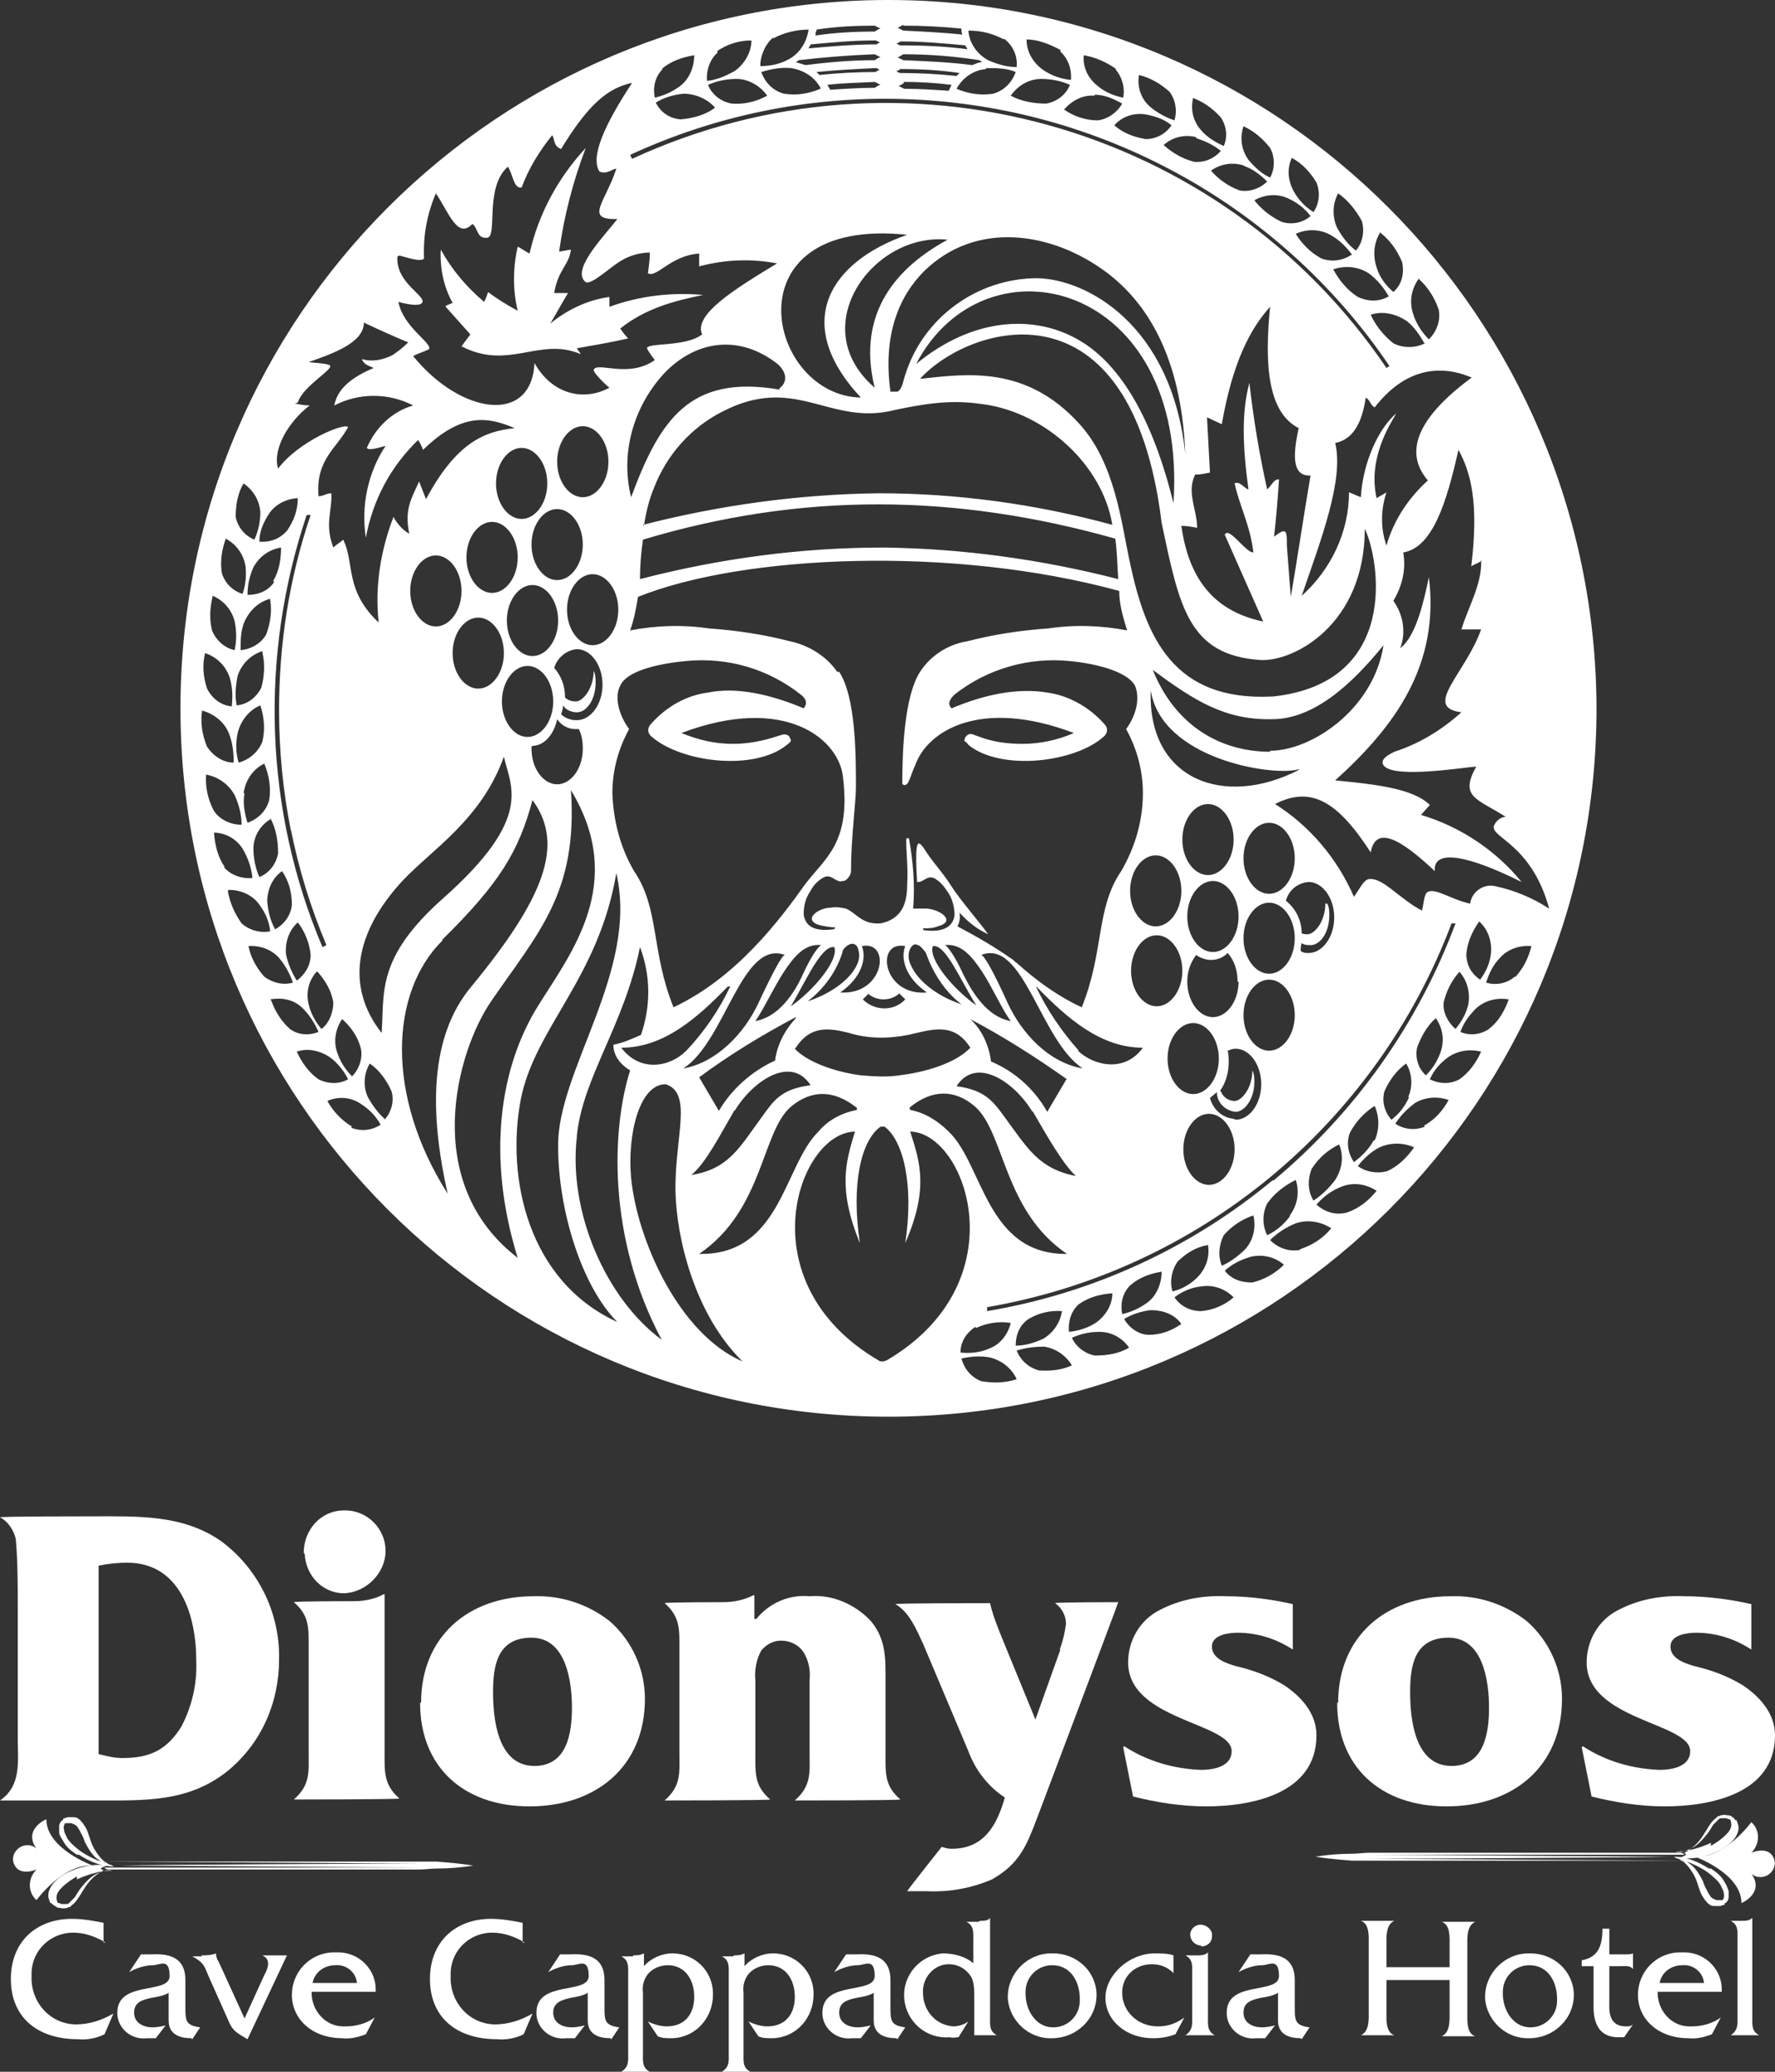
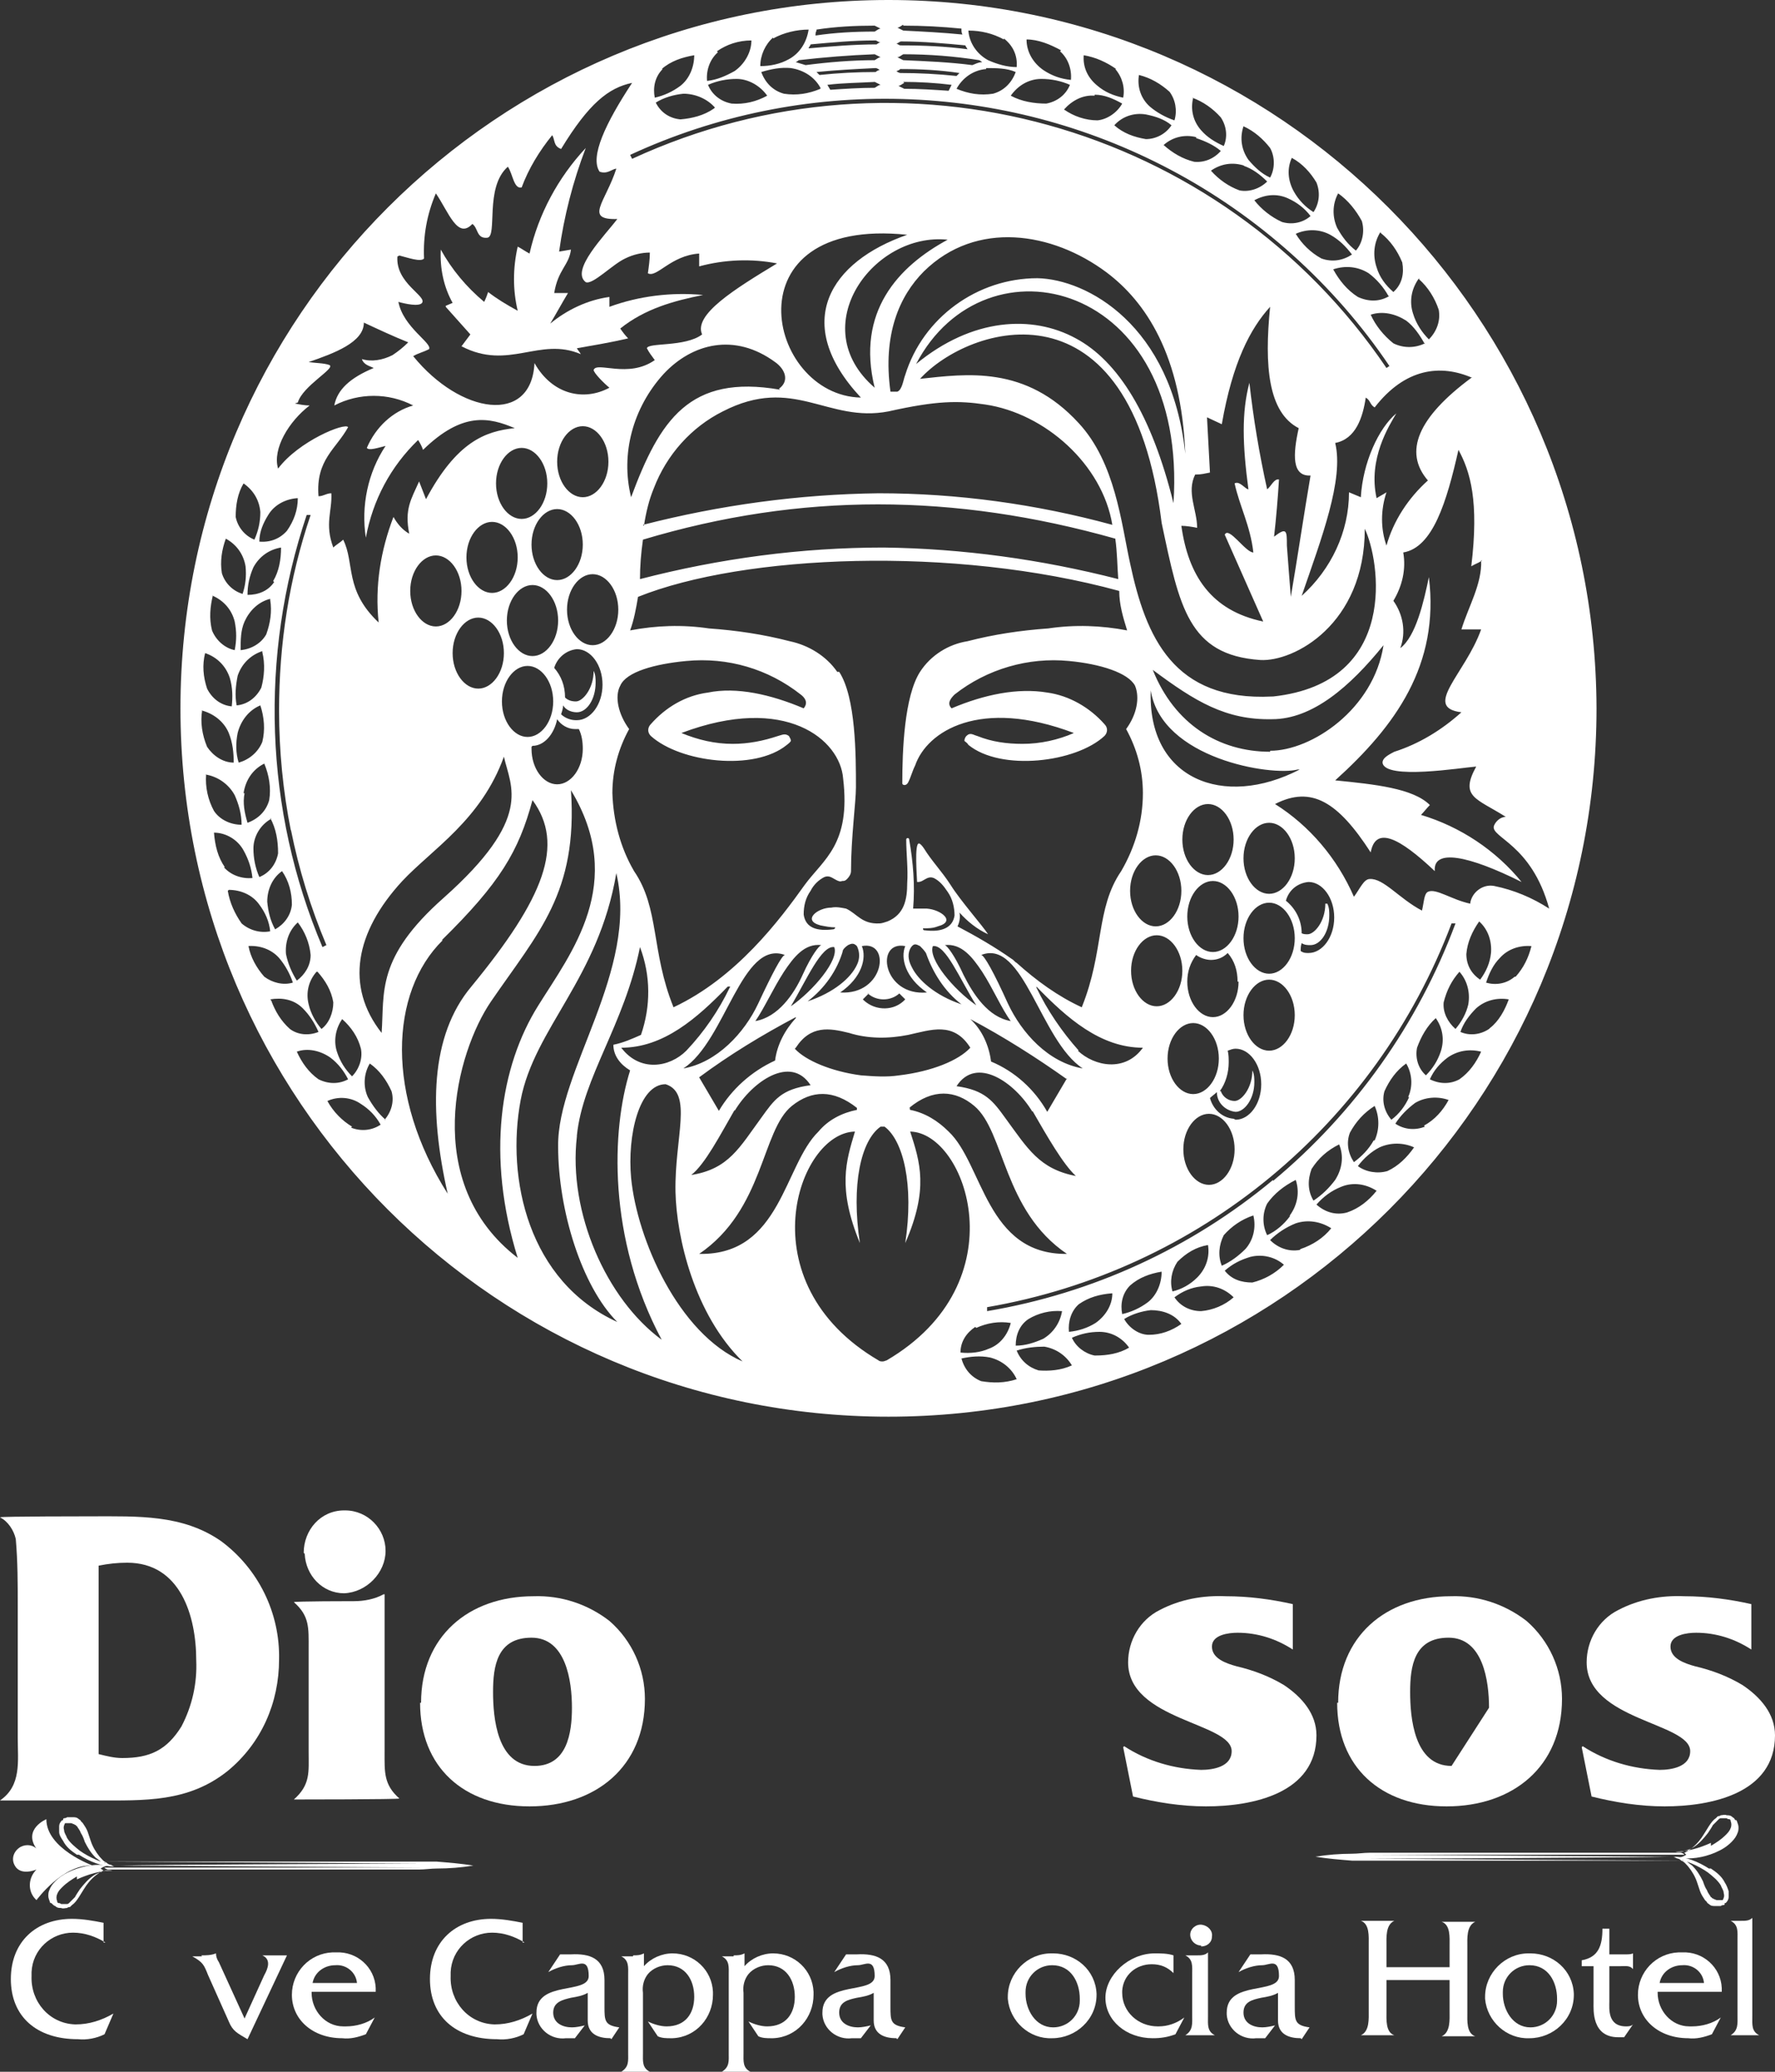
<svg xmlns="http://www.w3.org/2000/svg" id="Layer_2" data-name="Layer 2" viewBox="0 0 180 210">
  <rect x="0" y="0" width="180" height="210" fill="#333333" stroke="none" />
  <defs>
    <style>
      .cls-1 {
        fill-rule: evenodd;
      }

      .cls-1, .cls-2 {
        fill: #fff;
      }
    </style>
  </defs>
  <g id="Logo">
    <g id="Group_1" data-name="Group 1">
      <path id="Path_1" data-name="Path 1" class="cls-1" d="M45.2,31.1c.8.9,1.7,1.9,2.5,2.8-.3.4-.6.8-.9,1.2,4.8,2.5,7.9-1,12.1.8-.1-.2-.3-.4-.4-.6,1.7-.3,3.5-.6,5.2-1-.3-.3-.6-.7-.8-1,2.5-2,5.4-2.8,8.4-3.4-3.2-.3-6.5.1-9.5,1.2v-1c-2.2.3-4.3,1.3-6,2.7.6-1,1.2-2.1,1.8-3.1h-1.4c.4-2.4,1.5-2.8,1.7-4.4l-1.2.2c.5-3.6,1.4-7.1,2.7-10.5-2.8,3-4.8,6.7-5.7,10.7-.4-.2-.8-.5-1.2-.7-.5,2.2-.5,4.4,0,6.5-1.1-.6-2.1-1.2-3-1.9-.1.3-.2.6-.4,1-1.8-1.5-3.3-3.3-4.4-5.3-.1,1.9.3,3.8,1.2,5.4-.2.1-.5.2-.7.3h0v.1Z" />
      <path id="Path_2" data-name="Path 2" class="cls-1" d="M90.1,0C50.5,0,18.3,32.1,18.3,71.8s32.1,71.8,71.8,71.8,71.8-32.1,71.8-71.8h0C161.8,32.2,129.7,0,90.1,0ZM150.2,56.8c.1,2.4-1.3,4.7-2,7h2c-1.6,4.5-6,7.9-2,8.4-2,1.8-4.3,3.2-6.8,4-.8.4-1.2.7-1.2,1.1.2,1.8,8.1.5,9.5.4-1.7,3.1,0,3.2,3,5.1-.5,0-1,.4-1.2.9-.4,1.2,3.8,1.8,5.6,8.4-1.7-1.1-3.6-1.9-5.6-2.3-1.1-.2-2.2.6-2.4,1.7v.1c-1.9-.4-3.5-1.6-4.3-1.2-.4.2-.4,1.1-.6,1.9-2.3-1.2-3.9-3.3-5.3-3.2-.6,0-1,1-1.6,1.8-1.7-3.9-4.5-7.2-8-9.4,3.7-1.9,6.4-.2,9.7,4.9.5-2.7,2.9-1.5,6.5,1.9-.2-2.3,3.4-1.6,8.8,1.1-2.6-3.2-6.2-5.6-10.2-6.8.3-.3.6-.7.9-1-1.7-1.7-5.6-2.1-9.6-2.5,6.1-5.5,10.6-11.7,9.5-20.6-.5,2.4-1.3,6-2.9,7.2.6-1.6.3-3.4-.7-4.8.9-1.5,1.3-3.2,1-4.9,3-.5,4.4-5.1,5.6-10.4,1.2,2.2,2.1,5.2,1.3,11.8.5-.3.7-.3,1.1-.6h-.1ZM129.1,119.6c-8.3,6.9-18.3,11.5-29,13.3v-.4c21.5-3.7,39.4-18.5,47.1-38.9h.4c-3.8,10.2-10.2,19.2-18.5,26.1v-.1ZM146.1,106.6c-.3.9-.8,1.7-1.5,2.4-.8-.7-1.1-1.8-.9-2.8.4-1.1,1-2.2,1.9-3,.7,1,.9,2.2.5,3.4h0ZM142.9,111.2c-.4.9-1,1.7-1.8,2.3-.7-.8-1-1.9-.7-2.9.5-1.1,1.2-2.1,2.2-2.8.6,1,.7,2.3.2,3.4h.1ZM139.3,115.6c-.5.9-1.2,1.6-2,2.2-.6-.9-.8-2-.4-3,.6-1.1,1.4-2,2.5-2.7.5,1.1.5,2.4,0,3.5h-.1ZM135.4,119.6c-.6.8-1.3,1.5-2.2,2.1-.6-1-.6-2.1-.2-3.2.7-1.1,1.6-1.9,2.8-2.5.5,1.2.3,2.5-.4,3.6h0ZM130.8,123.3c-.6.8-1.4,1.5-2.3,1.9-.5-1-.5-2.2,0-3.2.7-1,1.7-1.8,2.9-2.4.4,1.2.2,2.5-.6,3.6h0v.1ZM126.3,126.6c-.7.7-1.5,1.3-2.4,1.7-.4-1-.3-2.1.2-3.1.8-.9,1.8-1.6,3-2,.3,1.2,0,2.5-.8,3.4h0ZM121.4,129.5c-.7.7-1.6,1.2-2.5,1.4-.3-1-.1-2.1.5-3,.9-.9,1.9-1.5,3.1-1.7.2,1.2-.2,2.4-1.1,3.3h0ZM117.8,128.9c0,1.2-.5,2.4-1.4,3.1-.8.6-1.7,1-2.6,1.2-.2-1,0-2.1.8-2.9.9-.8,2-1.2,3.2-1.4h0ZM112.8,131.1c0,1.2-.7,2.3-1.7,3-.8.5-1.7.8-2.7.9-.1-1,.2-2.1,1-2.8,1-.7,2.1-1,3.3-1.1h.1ZM107.7,132.9c-.2,1.2-.9,2.2-1.9,2.8-.9.4-1.8.7-2.8.7,0-1.1.4-2.1,1.3-2.7,1-.6,2.2-.9,3.4-.8h0ZM40.8,89.3c3-3.2,8-6.2,10.3-12.6.7,3.1,3,6.2-6.1,14.3-6.9,6.1-6,9.6-6.3,13.7-3.7-4.7-2.7-10.2,2.1-15.4h0ZM35.7,109.1c-.7-.7-1.2-1.5-1.5-2.4-.4-1.1-.2-2.4.5-3.4.9.8,1.6,1.8,1.9,3,.2,1-.2,2.1-.9,2.8ZM56.5,51.6c1.4,0,2.6,1.6,2.6,3.6s-1.2,3.6-2.6,3.6-2.6-1.6-2.6-3.6,1.2-3.6,2.6-3.6h0ZM56.5,46.8c0-2,1.2-3.6,2.6-3.6s2.6,1.6,2.6,3.6-1.2,3.6-2.6,3.6-2.6-1.6-2.6-3.6h0ZM56.6,62.9c0,2-1.2,3.6-2.6,3.6s-2.6-1.6-2.6-3.6,1.2-3.6,2.6-3.6,2.6,1.6,2.6,3.6h0ZM52.9,52.6c-1.4,0-2.6-1.6-2.6-3.6s1.2-3.6,2.6-3.6,2.6,1.6,2.6,3.6-1.2,3.6-2.6,3.6ZM52.5,56.5c0,2-1.2,3.6-2.6,3.6s-2.6-1.6-2.6-3.6,1.2-3.6,2.6-3.6,2.6,1.6,2.6,3.6ZM48.5,62.6c1.4,0,2.6,1.6,2.6,3.6s-1.2,3.6-2.6,3.6-2.6-1.6-2.6-3.6,1.2-3.6,2.6-3.6ZM44.2,63.5c-1.4,0-2.6-1.6-2.6-3.6s1.2-3.6,2.6-3.6,2.6,1.6,2.6,3.6-1.2,3.6-2.6,3.6ZM50.9,71.1c0-2,1.2-3.6,2.6-3.6s2.6,1.6,2.6,3.6-1.2,3.6-2.6,3.6-2.6-1.6-2.6-3.6h0ZM54,75.6h0c1.2,0,2.2-1.2,2.5-2.7.4.6,1.1,1,1.8,1h.4c.3.6.4,1.3.4,2,0,2-1.2,3.6-2.6,3.6s-2.6-1.6-2.6-3.6v-.2h0l.1-.1ZM58.4,73c-.5,0-1.1-.2-1.5-.6.1-.3.2-.6.2-.9.3.5.9.7,1.4.7,1,0,1.9-1.3,1.9-3,0-.4,0-.8-.2-1.2h0c0,1.8-1.1,3.1-1.8,3.1-.4,0-.8-.1-1.1-.4h0c0-1.2-.4-2.2-1.1-3,.3-1,1.2-1.8,2.3-1.9,1.4,0,2.6,1.6,2.6,3.6s-1.2,3.6-2.6,3.6h-.1ZM60.1,65.4c-1.4,0-2.6-1.6-2.6-3.6s1.2-3.6,2.6-3.6,2.6,1.6,2.6,3.6-1.2,3.6-2.6,3.6ZM62.9,69.5c.6-1.4,3.5-2.2,6.7-2.5,4.2-.4,8.3.8,11.6,3.4.4.3.8.8.3,1.4-3.3-1.4-6.8-2.2-9.7-1.6-2.3.3-4.3,1.5-5.8,3.2-.3.3-.4.8,0,1.2h0c3,2.7,10.5,3.6,13.8.9.1-.1.3-.2.4-.4,0-.2-.1-.3-.2-.5-.4-.3-.7-.1-1.1,0-1.5.5-3,.8-4.6.8-1.8,0-3.5-.4-5.2-1.1,10.6-4,16.1.7,16.4,4.6.8,6.7-2,8.2-3.9,10.8-2.5,3.5-6.9,9.4-13.3,12.4-2.3-5.7-1.4-10-4-13.8-1.4-2.4-2.1-5.1-2.2-7.9,0-2.3.6-4.5,1.7-6.5-1.1-1.5-1.5-3.3-.9-4.4h0ZM121.3,48.1c.5,0,.9-.1,1.4-.2-.1-1.9-.2-3.8-.3-5.6l1.5.7c1.1-6.3,2.9-9.7,4.9-11.9-.6,6-.2,10.7,2.9,12.3-.6,2.7-.7,4.9,1.2,4.8-.7,4.1-1.3,8.2-2,12.3-.1-1.4-.3-3.7-.4-5.2,0-1.5,0-1.9-1.3-.9.2-1.7.4-4.1.5-5.8-.5-.1-.8.7-1.2,1-.8-3.6-1.4-7.2-1.8-10.8-.8,3-.7,6.3-.1,10.8-.3,0-.9-.9-1.4-.6.5,2.3,1.6,4.3,1.9,7-.8,0-2.5-2.7-2.9-1.8,1.2,2.7,2.7,6.1,3.9,8.8-5.3-1.1-7.6-4.7-8.3-9.7.5,0,1.1.1,1.6.2,0-1.8-1.1-3.6-.2-5.4h.1ZM134.4,91.6h0c0,1.8-1.1,3.1-1.8,3.1-.2,0-.4,0-.6-.1,0-1.3-.6-2.5-1.6-3.3.3-1.1,1.2-1.8,2.3-1.9,1.4,0,2.6,1.6,2.6,3.6s-1.2,3.6-2.6,3.6c-.3,0-.5,0-.8-.2,0-.3,0-.5.1-.8.3.2.6.2.9.2,1,0,1.9-1.3,1.9-3,0-.4,0-.8-.2-1.2h-.2ZM84.9,68.1c-1.1-1.6-2.9-2.7-4.8-3.1-2.7-.7-5.4-1.1-8.2-1.3-2.7-.4-5.4-.3-8,.2.4-1.1.6-2.2.8-3.4,10.7-4.3,32-5.2,48.8-.6,0,1.4.4,2.7.8,4-2.6-.5-5.3-.6-8-.2-2.8.2-5.5.6-8.2,1.3-1.9.3-3.7,1.4-4.8,3.1-1.6,2.5-1.8,8-1.8,11.3,0,.2.4.3.6-.1.3-.6.4-1.1.7-1.7,1.2-3.5,6.6-6.9,16.1-3.3-1.6.7-3.4,1.1-5.2,1.1-1.6,0-3.1-.2-4.6-.8-.4-.1-.7-.4-1.1,0-.1.1-.2.3-.2.5.1.1.3.2.4.4,3.3,2.7,10.9,1.8,13.8-.9.3-.3.4-.8,0-1.2h0c-1.5-1.7-3.6-2.9-5.8-3.2-3-.5-6.4.2-9.7,1.6-.5-.5-.1-1,.3-1.4,3.3-2.6,7.5-3.8,11.6-3.4,3.2.3,6,1.2,6.7,2.5.5,1.2.2,2.9-.9,4.4,1.1,2,1.7,4.2,1.7,6.5,0,2.8-.8,5.5-2.2,7.9-2.6,3.8-1.7,8.1-4,13.8-2.4-1.1-4.6-2.7-6.6-4.5-.2-.1-.3-.3-.5-.4-1.7-1.2-3.6-2.3-5.5-3.3.2-.4.3-.9.2-1.4.8.9,1.8,1.7,2.9,2.2h0c-.5-.8-2.8-3.4-3.8-5-.9-1.4-1.9-2.4-2.7-3.7-.2-.3-.4-.5-.5-.5h0c-.5-.1-.2,3.5-.2,3.9.2,0,.3,0,.5-.1.4-.2.7-.5,1.2-.3.6.3,1,.8,1.4,1.4.5.7.7,1.6.7,2.4-.2,1.3-1.4,1.7-3,1.5-.1,0-.2,0-.2-.2h0c.5,0,1,0,1.5-.2,1.9-.5.3-1.7-1.1-1.8h-1.4c.2-2.4,0-4.7-.4-7,0-.2-.3-.2-.3,0,0,1.4.2,3,.1,4.4,0,1.7-.3,3.2-2,3.9-.3.1-.6.2-.8.2h0c-1.8.1-2.3-1-3.4-1.5-.5-.1-1-.2-1.5-.1-1.4,0-3,1.3-1.1,1.8.5.1,1,.2,1.5.2,0,.1-.1.2-.2.2-1.6.2-2.8-.1-3-1.5,0-.9.2-1.7.7-2.4.3-.6.8-1.1,1.4-1.4.5-.2.8.1,1.2.3.2.1.4.2.6.1.2,0,.3,0,.5-.2s.4-.5.4-.8c0-3.4.5-7,.5-8.5,0-3.2,0-9.1-1.7-11.7h-.2ZM113.1,54.6c.2,1.4.2,2.8.3,4.1-7.8-2-15.8-3.1-23.8-3.2-8.3,0-16.6,1.1-24.7,3.2,0-1.3.1-2.6.3-4,16-4.8,31.6-4.7,47.9-.1h0ZM65.3,53.3c.2-1.3.5-2.6,1-3.8,1.3-3.4,3.8-6.2,7-7.8,7.2-3.7,10.6,1.2,16.8,0,4.9-1.1,7.1-1.1,9.8-.7,6.1.9,11.9,6.1,12.9,12.2-7.7-2.1-15.7-3.2-23.7-3.2-8.1.1-16.1,1.2-23.9,3.2h0l.1.1ZM117.2,86.7c1.4,0,2.6,1.6,2.6,3.6s-1.2,3.6-2.6,3.6-2.6-1.6-2.6-3.6,1.2-3.6,2.6-3.6ZM99.6,98.5c1.1,1.7,2,3.8,2.9,5-2.3-.4-3.8-2.7-4.8-4.7-.9-2-1.7-3-1.9-3,1.7-.2,2.8,1.2,3.8,2.7ZM83.3,95.8c-.2,0-1,1-1.9,3s-2.5,4.3-4.8,4.7c.9-1.3,1.8-3.3,2.9-5,1-1.5,2.1-2.9,3.8-2.7h0ZM80.7,103.2c-1.1,1.2-1.9,2.7-2.1,4.3-2.4,1.1-4.4,2.9-5.7,5.1-.6-1-1.4-2.4-2-3.4,3.1-2.3,6.4-4.3,9.8-6.1h0v.1ZM80.2,102c1.6-2.7,3.1-6.2,4.4-6,.5,1.3-2.1,4.4-4.4,6h0ZM85.4,96.5c.1-.3.3-.5.6-.7.4-.2.6-.2.9.1.3.6.3,1.3,0,1.9-.6,1.3-2.3,2.8-5,3.7,1.7-1.3,3-3.1,3.6-5.2h0l-.1.2ZM87.4,95.9c3-.6,2.3,5-2.2,4.7,2.2-1.5,2.7-3.5,2.2-4.7h0ZM88,100.7c.9.8,2.3.8,3.2,0l.6.6c-1.1,1.2-3,1.2-4.2.1l-.1-.1.6-.6h-.1ZM91.8,95.9c-.5,1.2,0,3.2,2.2,4.7-4.5.4-5.3-5.3-2.2-4.7h0ZM92.4,97.9c-.3-.6-.4-1.3,0-1.9.3-.4.5-.3.9-.1.2.2.4.4.6.7.7,2,1.9,3.9,3.6,5.2-2.7-.9-4.4-2.5-5-3.7h0l-.1-.2ZM94.6,95.9c1.3-.2,2.7,3.3,4.4,6-2.3-1.6-4.9-4.7-4.4-6h0ZM108.2,109.3c-.6,1-1.4,2.4-2,3.4-1.3-2.3-3.3-4.1-5.7-5.1-.2-1.6-.9-3.2-2.1-4.3,3.4,1.8,6.7,3.9,9.8,6.1h0v-.1ZM104.7,112.6c1.5,2.6,3.1,5.4,4.4,6.6-3.7-.7-4.9-2.8-7.1-5.8-1.3-1.8-2.1-2.9-5-3.3,2-3.1,5.9-.4,7.7,2.6h0v-.1ZM102.2,101.7c-1.4-3.1-2.4-4.9-2.7-4.9,4.3-1.7,6,8.7,10.3,11.5-3.5-.6-6.2-3.6-7.6-6.6h0ZM109.4,106.5c-1.7-1.9-3.2-4.1-4.3-6.4v-.1c3.1,3.2,6.5,6.2,10.8,6.2-1.8,2.5-4.9,1.9-6.6.3h.1ZM114.7,98.4c0-2,1.2-3.6,2.6-3.6s2.6,1.6,2.6,3.6-1.2,3.6-2.6,3.6-2.6-1.6-2.6-3.6ZM123,96.5c-1.4,0-2.6-1.6-2.6-3.6s1.2-3.6,2.6-3.6,2.6,1.6,2.6,3.6-1.2,3.6-2.6,3.6h0ZM125.6,99.5c0,2-1.2,3.6-2.6,3.6s-2.6-1.6-2.6-3.6c0-1,.3-1.9.9-2.7.4.3,1,.5,1.5.5.6,0,1.2-.2,1.7-.7.7.8,1,1.8,1,2.9h.1ZM122.5,88.7c-1.4,0-2.6-1.6-2.6-3.6s1.2-3.6,2.6-3.6,2.6,1.6,2.6,3.6-1.2,3.6-2.6,3.6h0ZM121,103.7c1.4,0,2.6,1.6,2.6,3.6s-1.2,3.6-2.6,3.6-2.6-1.6-2.6-3.6,1.2-3.6,2.6-3.6ZM122.6,112.9c1.4,0,2.6,1.6,2.6,3.6s-1.2,3.6-2.6,3.6-2.6-1.6-2.6-3.6,1.2-3.6,2.6-3.6h0ZM125.1,113.4c-1.2-.1-2.1-1-2.4-2.1.2-.2.5-.4.7-.6,0,1.1.9,1.9,1.9,2,.9,0,1.9-1.3,1.9-3,0-.4,0-.8-.2-1.2h0c0,1.8-1.1,3.1-1.8,3.1-.6,0-1.2-.4-1.4-1h-.1c.6-.8.9-1.9.9-2.9,0-.4,0-.8-.1-1.2.3-.1.5-.2.8-.2,1.4,0,2.6,1.6,2.6,3.6s-1.2,3.6-2.6,3.6h0l-.2-.1ZM126.1,102.9c0-2,1.2-3.6,2.6-3.6s2.6,1.6,2.6,3.6-1.2,3.6-2.6,3.6-2.6-1.6-2.6-3.6h0ZM126.1,95.1c0-2,1.2-3.6,2.6-3.6s2.6,1.6,2.6,3.6-1.2,3.6-2.6,3.6-2.6-1.6-2.6-3.6h0ZM128.7,90.6c-1.4,0-2.6-1.6-2.6-3.6s1.2-3.6,2.6-3.6,2.6,1.6,2.6,3.6-1.2,3.6-2.6,3.6h0ZM116.7,70c1.1,6.9,12.2,8.7,14.9,8h.2c-7.7,4-15.5,1-15.1-8.1h0v.1ZM128.8,76.2c-5.2,0-9.7-2.8-11.9-8.3,4.3,3.2,7.4,5.1,12.1,5,4.1,0,7.9-3.3,11.3-7.5-1,6.5-7.3,10.7-11.5,10.7h0v.1ZM129,70.6c-10,.5-12.8-6-14.4-13.5-.9-4.1-1.5-10.2-5.2-14.2-5.4-5.9-11.4-5-16.1-4.5,4.9-5.4,21.4-10.7,24.5,14.6,1.8,8.5,2.7,13.4,10,13.9,3.4.2,10.6-3.6,10.6-13.3,1.5,3.1,3.6,15.6-9.3,17h-.1ZM92.9,36.9c7-13.4,27.6-8.4,26.1,14.1-2.2-8.9-5.6-14.4-9.9-16.7-4.4-2.4-10.5-2.1-16.2,2.6ZM105.2,28.2c-6.1,0-11.6,4-13.4,9.8-.2.5-.3,1.5-.8,1.7h-.7c-.8-5.8.9-9.7,3.4-12.2,5.3-5.2,13-4,18.5.1,4,3,7.6,8.4,8,18.4-1.4-13.1-10-17.7-15-17.8h0ZM88.7,39.3c-7.2-6.2-.1-15.8,7.4-15-5,2.7-9.3,7.3-7.4,15ZM87.3,40.3c-9.6-.2-13.5-18.4,4.7-16.5-7.8,2.7-11.8,8.9-4.7,16.5h0ZM79.1,39.5c-9.2-1.6-12.2,3.1-15.1,10.9-1.1-4.4.2-9.1,3.3-12.5,2.9-3.1,7.2-4.2,11.3-1.2,1,.7,1.5,1.9.4,2.7h0l.1.1ZM74,100q.1,0,0,.1c-1.1,2.3-2.6,4.5-4.4,6.4-1.7,1.7-4.7,2.2-6.6-.3,4.3,0,7.7-3,10.8-6.2h.2ZM79.6,96.8c-.3,0-1.3,1.9-2.7,4.9-1.4,3-4.2,6-7.6,6.6,4.3-2.8,5.9-13.1,10.3-11.5h0ZM74.5,112.6c1.8-3,5.7-5.7,7.7-2.6-3,.4-3.7,1.5-5,3.3-2.2,3-3.3,5.2-7.1,5.8,1.4-1.1,2.9-4,4.4-6.6h0v.1ZM80.7,106.2c1.5-2.3,3.4-2,5.4-1.5,1.9.6,4,.6,6,.2,2.3-.5,4.6-1.4,6.3,1.3-1.2,1.3-3.9,2.4-7.2,2.8-1.3.2-2.6.1-3.9,0-3-.4-5.6-1.5-6.7-2.7h0l.1-.1ZM92.2,112.3c2.4-2,4.7-1.8,6.6-.2,3.1,2.6,2.9,10.6,9.4,15-8.2.1-8.5-9.1-12-12.4-1.1-1.1-2.4-1.9-3.9-2.2,0,0-.1-.1,0-.2h-.1ZM146.4,101.6c.3-1.2.8-2.2,1.6-3.1.8.9,1.1,2.1.9,3.3-.2.9-.7,1.8-1.3,2.5-.8-.7-1.3-1.7-1.2-2.7h0ZM148.7,96.7c.1-1.2.6-2.3,1.3-3.3.9.8,1.3,2,1.2,3.2-.1,1-.5,1.9-1.1,2.7-.9-.6-1.4-1.5-1.4-2.6h0ZM149.2,38.3c-5.4,4-6.9,7.5-4.4,10.4-2,1.8-3.5,4.1-4.2,6.6-.6-1.7-.6-3.6,0-5.4-.3.2-.7.4-1,.6-.9-4,1.3-7.4,2-8.6-1.8,1.5-3.4,5-3.6,8.5l-1.2-.5c0,4-1.8,7.8-4.8,10.5,2-5.8,4.3-11.8,3.4-15.5,2.1-.4,2.8-2.6,3.1-4.6.5.3.4.7.9,1,3.1-4,6.7-4.4,9.9-3h-.1ZM143.9,28.3c.9.8,1.6,1.9,2,3.1.2,1.1-.2,2.2-1,3-.7-.7-1.3-1.6-1.6-2.6-.4-1.2-.2-2.5.6-3.6h0v.1ZM144.5,34.8c-1,.5-2.2.5-3.2,0-1-.8-1.8-1.8-2.3-2.9,1.2-.4,2.5-.1,3.6.6.8.6,1.4,1.5,1.9,2.4h0v-.1ZM140,23.6c1,.8,1.7,1.8,2.2,3,.2,1.1,0,2.2-.9,3-.8-.7-1.4-1.5-1.7-2.5-.4-1.2-.3-2.5.4-3.6h0v.1ZM140.9,30c-1,.6-2.1.6-3.2.1-1.1-.7-1.9-1.7-2.5-2.8,1.2-.4,2.5-.3,3.6.4.8.6,1.5,1.4,2,2.3h.1ZM135.7,19.6c1,.7,1.8,1.7,2.4,2.8.3,1,.1,2.2-.6,3-.8-.6-1.4-1.4-1.9-2.3-.5-1.1-.5-2.4.1-3.5h0ZM137.1,25.8c-.9.6-2,.8-3.1.4-1.1-.6-2-1.5-2.6-2.5,1.1-.5,2.4-.5,3.5.1.9.5,1.6,1.2,2.2,2h0ZM131,16c1.1.6,1.9,1.5,2.5,2.5.4,1,.3,2.1-.3,3-.8-.5-1.5-1.2-2-2.1-.6-1.1-.7-2.3-.2-3.4h0ZM132.9,21.9c-.8.7-1.9.9-2.9.6-1.1-.5-2.1-1.3-2.8-2.2,1.1-.6,2.3-.7,3.4-.2.9.4,1.7,1,2.3,1.8h0ZM126.1,12.8c1.1.5,2,1.3,2.7,2.2.5.9.5,2.1,0,3-.9-.4-1.6-1.1-2.2-1.8-.7-1-.9-2.2-.5-3.4h0ZM126.1,16.8c.9.3,1.7.9,2.4,1.6-.7.7-1.8,1.1-2.8.9-1.1-.4-2.1-1.1-2.9-2,1-.7,2.2-.9,3.4-.5h-.1ZM120.9,9.9c1.1.4,2.1,1.1,2.9,2,.6.9.7,2,.3,2.9-.9-.4-1.7-.9-2.3-1.6-.8-.9-1.1-2.1-.8-3.3h-.1ZM121.3,14c.9.3,1.8.7,2.5,1.3-.7.8-1.7,1.2-2.7,1.1-1.2-.3-2.2-.9-3.1-1.7.9-.8,2.1-1.1,3.3-.8h0v.1ZM100,6.9c1,0,2.1,0,3,.4-.4,1.1-1.2,1.9-2.3,2.2-1.3.2-2.5,0-3.7-.5.6-1.1,1.7-1.9,3-2v-.1ZM97,7.7c-1.9-.2-3.8-.3-5.7-.3-.1,0-.3-.1-.4-.2h0c.1,0,.3-.1.4-.2,2,0,4,.1,6,.4-.1.1-.2.2-.4.4h0l.1-.1ZM105.6,8c1,0,2,.2,2.9.6-.4,1-1.3,1.7-2.4,1.9-1.2,0-2.5-.2-3.6-.8.7-1,1.8-1.7,3.1-1.7h0ZM111,9.6c1,0,1.9.4,2.8.9-.5.9-1.5,1.6-2.5,1.7-1.2,0-2.4-.4-3.4-1.1.8-.9,1.9-1.5,3.1-1.4h0v-.1ZM116.2,11.6c1,.2,1.9.5,2.6,1.1-.6.9-1.6,1.4-2.6,1.4-1.2-.2-2.3-.6-3.2-1.4.8-.9,2-1.3,3.2-1.1h0ZM115.5,7.6c1.2.3,2.2.9,3.1,1.7.6.8.8,1.9.5,2.9-.9-.3-1.8-.8-2.5-1.4-.9-.8-1.3-2-1.1-3.2h0ZM113.1,7c.7.8,1,1.9.8,2.9-1-.2-1.9-.6-2.6-1.2-1-.8-1.5-1.9-1.4-3.1,1.2.2,2.3.7,3.3,1.4h-.1ZM107.5,5.2c.8.7,1.2,1.8,1.1,2.9-1-.1-1.9-.4-2.8-1-1-.7-1.7-1.8-1.7-3.1,1.2,0,2.4.5,3.5,1.1h0l-.1.1ZM101.8,3.9c.9.7,1.4,1.7,1.3,2.9-1,0-2-.3-2.9-.7-1.1-.6-1.9-1.7-2-3,1.3,0,2.5.3,3.6.9h0v-.1ZM98.2,5c-2.3-.3-4.5-.4-6.9-.4-.1,0-.2-.1-.4-.2h0c.2,0,.3-.2.5-.2,2.2,0,4.4.2,6.5.4,0,.1.2.3.2.4h.1ZM91.6,2.6c2,0,3.9.1,5.9.3h0c0,.3,0,.4.1.6-2-.2-4-.3-6-.4-.2-.1-.4-.2-.6-.3.2,0,.4-.2.6-.3v.1ZM91.6,5.5c2.6,0,5.2.2,7.7.6,0,0,.2.1.3.2-.4,0-.7.2-1,.3-2.3-.3-4.7-.4-7-.5-.2-.1-.4-.2-.6-.3.2,0,.4-.2.6-.3h0ZM91.6,8.3c1.6,0,3.3.1,4.9.3h0l-.3.6c-1.5-.1-3-.2-4.5-.2-.2-.1-.4-.2-.6-.3.2,0,.4-.2.6-.3h0l-.1-.1ZM118.7,17.2c8.9,4.7,16.6,11.6,22.2,19.9l-.3.2C123.8,12.5,91.4,3.5,64.1,16.1l-.2-.4c17.5-8.1,37.8-7.5,54.8,1.5h0ZM88.7,8.3c.2.1.4.2.6.3-.2,0-.4.2-.6.3-1.5,0-3,.1-4.5.2l-.3-.5h0c1.6-.2,3.2-.2,4.9-.3h-.1ZM83.2,7.7c-.1-.1-.2-.2-.4-.4,2-.2,4-.3,6-.4.1,0,.3.1.4.2h0c-.1,0-.3.1-.4.2-1.9,0-3.8.1-5.7.3h0l.1.1ZM88.7,6.1c-2.3,0-4.7.2-7,.5-.3-.1-.7-.2-1-.3,0,0,.2-.1.3-.2,2.6-.3,5.1-.5,7.7-.6.2.1.4.2.6.3-.2,0-.4.2-.6.3ZM83.2,9c-1.2.5-2.4.7-3.7.5-1.1-.3-1.9-1.1-2.3-2.2,1-.3,2-.5,3-.4,1.3.2,2.4.9,3,2h0v.1ZM77.8,9.7c-1.1.6-2.3.9-3.6.8-1.1-.2-2-.9-2.4-1.9.9-.4,1.9-.6,2.9-.6,1.2,0,2.4.7,3.1,1.7h0ZM72.4,11c-1,.7-2.2,1-3.4,1.1-1.1-.1-2-.7-2.5-1.7.8-.5,1.8-.8,2.8-.9,1.2,0,2.4.5,3.2,1.4h0l-.1.1ZM82.8,3h0c1.9-.3,3.9-.4,5.9-.4.2.1.4.2.6.3-.2,0-.4.2-.6.3-2,0-4,.1-6,.4,0-.2,0-.3.1-.5h0v-.1ZM88.8,4.1c.1,0,.3.2.5.2h0c-.1,0-.3.1-.4.2-2.3,0-4.6.2-6.9.4,0-.1.2-.3.2-.4,2.2-.2,4.3-.4,6.5-.4h.1ZM78.4,3.9c1.1-.6,2.4-.9,3.6-.9-.2,1.3-.9,2.4-2,3-.9.5-1.9.7-2.9.7,0-1.1.5-2.2,1.3-2.9h0v.1ZM72.7,5.2c1-.7,2.2-1.1,3.5-1.1,0,1.2-.7,2.4-1.7,3.1-.9.5-1.8.9-2.8,1-.1-1.1.3-2.2,1.1-2.9h0l-.1-.1ZM67.1,7c.9-.8,2.1-1.2,3.3-1.4,0,1.2-.5,2.4-1.4,3.1-.8.6-1.7,1-2.6,1.2-.2-1,0-2.1.8-2.9h-.1ZM40.5,25.9c.8.2,2.2.7,2.5.3-.1-2.3.3-4.5,1.2-6.6,1.3,1.9,2.2,4.7,3.7,3.1.6.4.4,1.5,1.5,1.4s-.3-5.1,2.1-7.2c.5.7.6,2.3,1.4,2.1.7-1.9,1.8-3.7,3.1-5.3.3.5.1,1.1.9,1.4,2.8-4.6,4.8-6.2,7.2-6.7-2.7,4.1-4.3,7.5-3.3,9,.8.3,1.3-.3,1.7-.3-1.1,3.4-3.3,5.2.1,5.1-1.2,1.6-4.8,5.2-3.2,6.4.7.3,2.7-1.8,4-2.4.8-.4,1.7-.6,2.5-.6,0,.7-.1,1.4-.2,2.1.9.5,2.3-1.8,5.2-2v1.3c2.6-.7,5.3-.8,7.9-.3-4.3,2.6-8.5,5.2-7.6,7.2-1.7,1.3-5.5.8-5.6,1.4.2.4.5.8.8,1.2-2.7,1.9-5.9.1-6.2,1,0,.3,1.1,1.4,1.6,1.8-2.6,1.4-5.8.7-7.6-2.5-.3,6.3-7.5,5.2-12.3-.7.5-.3,1-.4,1.6-.7.4-.6-2.6-2.2-3.1-4.8.7.2,2.1.5,2.4.1.5-.7-2.7-2-2.5-4.7h0l.2-.1ZM30.2,40.8c.5-1.7,3.9-3.5,3.2-3.8-.5-.2-1.5-.2-2.1-.3,2.6-.9,5.6-2,5.6-4,1.5.7,3,1.4,4.5,2-.5.5-1,.9-1.6,1.3-1,.5-2.1.7-3.1.4.2.6.8.7,1.2.9-2.4,1-3.7,2.2-4,3.8,2.5-1.3,5.5-1.3,8,0-2.1.6-3.8,2.2-4.7,4.3.2.3,1.1,0,1.9-.2-1.8,2.7-2.5,6.1-2,9.3.7-3.8,2.5-7.2,5.3-9.9.2.3.4.7.5,1,4-3.9,6.7-3.3,9.3-2.2-3,.3-5.9,1.4-9,7.2-.3-.8-.4-1-.7-1.8-.8,1.8-1.5,2.8-1,5.3-.7-.4-1.2-1-1.6-1.7-1.3,3.4-1.9,7-1.5,10.7-3.5-3.3-2.4-6-3.6-8.4-.3.3-.7.5-1,.8-.9-2.4-.1-3.7-.2-5.5-.5,0-.8.3-1.3.3-.3-3.7,1.8-4.8,3-7-.3-.5-5,1.4-7.1,4.2-.6-2,1.1-4.8,3.2-6.4-.5,0-1-.1-1.5-.2h0l.3-.1ZM29.5,84.1c.8,4,2,7.9,3.6,11.7l-.4.2c-5.9-13.9-6.4-29.5-1.6-43.8h.4c-2.2,6.5-3.2,13.1-3.2,19.8,0,4.1.4,8.2,1.2,12.2v-.1ZM27.8,59c-.6.9-1.6,1.3-2.7,1.3,0-1,.2-1.9.6-2.8.6-1.1,1.6-1.8,2.8-2,0,1.2-.2,2.4-.8,3.4h0l.1.1ZM27.4,60.8c.2,1.2,0,2.4-.4,3.5-.5.9-1.5,1.5-2.6,1.6,0-1,0-2,.4-2.9.5-1.1,1.4-2,2.6-2.3h0v.1ZM26.6,66.1c.3,1.2.2,2.5-.1,3.6-.5,1-1.4,1.7-2.5,1.8-.2-1-.1-2,.1-3,.4-1.2,1.3-2.1,2.5-2.5h0v.1ZM24.1,74.3c.3-1.2,1.1-2.3,2.3-2.8.4,1.2.5,2.5.2,3.7-.4,1-1.3,1.8-2.4,2.1-.3-1-.3-2-.1-3h0ZM24.7,80.4c.2-1.3.9-2.4,2.1-3,.5,1.2.7,2.5.5,3.7-.3,1.1-1.1,1.9-2.2,2.3-.3-1-.5-2-.3-3h-.1ZM27.4,82.9c.6,1.1.8,2.3.8,3.6-.2,1.1-.9,2-1.9,2.4-.4-.9-.6-1.9-.6-2.9,0-1.2.7-2.4,1.8-3h0l-.1-.1ZM28.6,88.3c.7,1,1,2.2,1,3.4-.1,1.1-.8,2-1.7,2.5-.5-.9-.7-1.8-.8-2.8,0-1.2.5-2.4,1.5-3.1ZM30.2,93.5c.7.9,1.2,2.1,1.3,3.3,0,1.1-.6,2-1.4,2.6-.5-.8-.9-1.7-1.1-2.7-.1-1.2.3-2.4,1.2-3.2h0ZM32.2,98.5c.8.9,1.4,1.9,1.6,3.1,0,1-.4,2.1-1.2,2.7-.6-.7-1.1-1.6-1.3-2.5-.3-1.2,0-2.4.8-3.3h.1ZM30.2,50.5c0,1.2-.4,2.3-1.1,3.3-.7.8-1.7,1.2-2.8,1.1,0-1,.4-1.9.9-2.7.6-1,1.7-1.6,2.9-1.7h.1ZM24.7,49c1,.7,1.6,1.7,1.7,2.9,0,1-.2,1.9-.6,2.8-1-.4-1.7-1.3-1.9-2.3,0-1.2.2-2.4.8-3.4ZM22.9,54.6c1.1.6,1.8,1.6,2,2.8.1,1,0,1.9-.3,2.8-1-.3-1.8-1.1-2.1-2.1-.2-1.2,0-2.4.4-3.5ZM21.6,60.4c1.1.5,1.9,1.4,2.2,2.6.2,1,.2,1.9,0,2.9-1-.2-1.9-1-2.3-2-.3-1.2-.2-2.4.1-3.6h0v.1ZM20.8,66.2c1.2.4,2.1,1.3,2.5,2.5.3,1,.3,2,.2,2.9-1.1-.1-2-.8-2.5-1.8-.4-1.2-.5-2.4-.2-3.6h0ZM20.4,72c1.2.3,2.3,1.1,2.8,2.3.4,1,.5,2,.5,3-1.1,0-2.1-.7-2.7-1.6-.5-1.2-.7-2.5-.5-3.7h-.1ZM20.8,78.5c1.3.2,2.4,1,3,2.1.4.9.7,1.9.7,3-1.1,0-2.2-.5-2.8-1.4-.6-1.1-.9-2.4-.8-3.7h-.1ZM22.8,87.9c-.7-1-1-2.2-1.1-3.5,1.2,0,2.4.7,3,1.8.5.9.8,1.8.9,2.8-1.1.1-2.2-.3-2.9-1.1h.1ZM23.2,90.2c1.2,0,2.4.5,3.1,1.5.6.8,1,1.7,1.1,2.7-1,.2-2.1-.1-2.9-.8-.7-1-1.2-2.1-1.4-3.3h0l.1-.1ZM25.1,95.9c1.2-.1,2.4.3,3.2,1.2.6.7,1.1,1.6,1.4,2.5-1,.3-2.1,0-2.9-.6-.8-.9-1.4-2-1.6-3.1h-.1ZM27.4,101.3c1.2-.2,2.4,0,3.3.9.7.7,1.2,1.5,1.6,2.4-1,.4-2.1.3-2.9-.3-.9-.8-1.5-1.8-1.9-2.9h0l-.1-.1ZM30.1,106.6c1.1-.4,2.4-.1,3.4.6.8.6,1.4,1.4,1.8,2.2-.9.5-2,.5-3,0-1-.7-1.7-1.7-2.2-2.8h0ZM35.7,114.2c-1-.6-1.9-1.5-2.5-2.6,1.1-.5,2.4-.4,3.4.3.8.5,1.5,1.2,2,2.1-.9.6-2,.7-3,.3h0l.1-.1ZM39.1,113.5c-.7-.6-1.3-1.4-1.8-2.3-.5-1.1-.4-2.4.2-3.4,1,.7,1.7,1.7,2.2,2.8.3,1,0,2.1-.7,2.9h.1ZM44.8,95.3c5.9-5.8,7.8-9,9.2-14.2,3.3,4.5,1.2,9.9-6.2,18.9-4.2,5-4.3,12.6-2.4,21-6.3-9.9-5.9-20.4-.5-25.7h-.1ZM49.8,101.5c4.8-7,8.8-11,8.1-21.4,5.7,9.4,0,16.5-3.3,21.8-3.9,6.2-5.3,15.3-2.1,25.6-9.9-7.6-6.2-20.9-2.7-26ZM52.8,111.5c1.4-7.3,7.9-12.3,9.7-23,2.3,9.9-6,20-5.9,27.7,0,6.5,2.4,14.2,6,17.8-9-4.1-11.3-14.5-9.8-22.5ZM58.5,115.1c.6-5.9,4.8-11.2,6.4-19.1,1.1,2.9,1.1,6,.1,8.9-.9.4-1.8.8-2.8,1,0,1.1.7,2,1.7,2.6-1.9,6-2.3,17,3.2,27.3-5.6-4.1-9.5-12.9-8.6-20.6h0v-.1ZM64,119.4c-.4-4.3.8-9.5,3.5-9.5,2.8.9.9,5.4,1,10.9.1,4.6,1.9,12.4,6.8,17.2-6.5-2.8-10.7-12.4-11.3-18.6h0ZM70.9,127.1c6.6-4.5,6.3-12.5,9.4-15,2-1.6,4.2-1.7,6.6.2v.2c-1.5.3-2.9,1-3.9,2.2-3.5,3.4-3.8,12.5-12,12.4h-.1ZM89.9,137.9c-.1,0-.2.1-.4.1-.1,0-.3,0-.4-.1-13.5-7.9-8.2-23.1-2.4-23.2-.9,3-1.8,5.7.5,11.3-.9-5.9.1-10.4,2.1-11.8h.4c1.9,1.4,3,5.9,2.1,11.8,2.4-5.5,1.5-8.2.5-11.3,5.7.1,11.1,15.3-2.4,23.2h0ZM99,134.6c1.1-.5,2.3-.7,3.5-.5-.3,1.2-1.1,2.2-2.2,2.6-.9.4-1.9.5-2.9.4,0-1.1.6-2,1.5-2.6h0l.1.1ZM99.5,140c-1-.4-1.7-1.2-2-2.3.9-.2,1.9-.3,2.9-.1,1.2.3,2.2,1.1,2.7,2.2-1.2.4-2.4.4-3.6.2h0ZM105.3,138.9c-1-.3-1.8-1-2.2-2,.9-.3,1.9-.4,2.8-.4,1.2.2,2.2.9,2.8,1.9-1.1.5-2.3.6-3.5.5h.1ZM111,137.4c-1-.2-1.9-.9-2.3-1.8.9-.4,1.8-.6,2.8-.6,1.2,0,2.3.6,3,1.6-1,.6-2.2.8-3.4.8h-.1ZM116.5,135.3c-1,0-2-.7-2.5-1.6.8-.5,1.8-.8,2.7-.9,1.2,0,2.4.4,3.1,1.4-1,.7-2.1,1.1-3.3,1.1h0ZM121.8,132.9c-1.1,0-2.1-.5-2.7-1.4.8-.6,1.7-1,2.7-1.1,1.2-.2,2.4.2,3.3,1.1-.9.8-2.1,1.3-3.3,1.4h0ZM127,130c-1.1,0-2.1-.3-2.8-1.2.8-.7,1.6-1.1,2.6-1.4,1.2-.3,2.5,0,3.4.8-.9.9-2,1.5-3.2,1.8h0ZM131.8,126.7c-1.1.2-2.2-.2-3-1,.7-.7,1.6-1.3,2.6-1.7,1.2-.4,2.5-.2,3.6.5-.8,1-1.9,1.7-3.1,2.1h0l-.1.1ZM136.6,122.9c-1.1.3-2.2,0-3.1-.8.7-.8,1.5-1.4,2.5-1.8,1.2-.5,2.5-.3,3.6.4-.8,1-1.8,1.8-3,2.2h0ZM140.7,118.7c-1,.3-2.2.1-3-.5.6-.8,1.4-1.5,2.2-1.9,1.1-.5,2.4-.5,3.5,0-.7,1-1.6,1.9-2.7,2.4h0ZM144.5,114.2c-1,.4-2.1.3-3-.3.5-.8,1.2-1.5,2-2.1,1-.6,2.3-.7,3.4-.3-.6,1.1-1.4,2-2.5,2.6h0l.1.1ZM148,109.4c-.9.5-2,.5-3,0,.4-.9,1-1.6,1.8-2.2,1-.7,2.2-.9,3.4-.6-.5,1.1-1.2,2.1-2.2,2.8h0ZM151,104.3c-.9.6-2,.7-2.9.3.3-.9.9-1.7,1.6-2.4.9-.8,2.1-1.1,3.3-.9-.4,1.1-1,2.2-1.9,2.9h0l-.1.1ZM153.6,99c-.8.7-1.9.9-2.9.6.3-.9.7-1.8,1.4-2.5.8-.9,2-1.3,3.2-1.2-.3,1.2-.8,2.2-1.6,3.1h-.1Z" />
    </g>
    <g id="Group_2" data-name="Group 2">
      <path id="Path_3" data-name="Path 3" class="cls-2" d="M1.8,162.8c0-2.3,0-4.5-.2-6.8-.2-.9-.8-1.8-1.6-2.2h0c0-.1,9.3-.1,9.3-.1,4.7,0,9.2-.2,13.1,2.5,3.8,2.8,6,7.3,5.9,12,0,4.4-1.8,8.5-5.2,11.3-4,3.2-8.4,3-13.3,3H0c2.2-1.5,1.8-4,1.8-6.3v-13.5h0v.1ZM10,177.8c.8.2,1.6.4,2.4.4,2.8,0,4.5-.8,6-3.2,1.1-2.1,1.6-4.4,1.5-6.7,0-4.5-1.6-9.9-7-9.9-1,0-1.9.1-2.9.3v19.2h0v-.1Z" />
      <path id="Path_4" data-name="Path 4" class="cls-2" d="M35.9,162.3c1,0,2.1-.2,3-.7h.1v16c0,2-.1,3.3,1.5,4.7h0c0,.1-10.7.1-10.7.1h0c1.7-1.5,1.5-2.8,1.5-4.8v-10.5c0-2.1.1-3.3-1.5-4.7h0c0-.1,6-.1,6-.1h.1ZM30.8,157.4c0-2.3,1.7-4.3,4.1-4.3h.1c2.3,0,4.1,1.9,4.1,4.1s-1.9,4.2-4.2,4.3h0c-2.2,0-3.9-1.8-4-4l-.1-.1Z" />
      <path id="Path_5" data-name="Path 5" class="cls-2" d="M42.7,172.6c0-6.7,4.8-10.8,11.4-10.8,2.8-.1,5.5.8,7.7,2.5,2.3,2,3.6,4.9,3.6,7.9,0,6.9-5,10.9-11.7,10.9s-11.1-4-11.1-10.5h.1ZM58,173.1c0-2.7-.6-7.1-4.1-7.1s-3.9,2.9-3.9,5.5.4,7.5,4.2,7.5c3.3,0,3.8-3.3,3.8-5.9Z" />
-       <path id="Path_6" data-name="Path 6" class="cls-2" d="M76.7,164.1c1.3-1.6,3.3-2.5,5.4-2.3,2.3-.2,4.6.8,6.2,2.5,1.6,1.9,1.5,3.9,1.5,6.2v7.2c0,2.1-.1,3.3,1.5,4.7h0c0,.1-10.7.1-10.7.1h0c1.7-1.5,1.5-2.8,1.5-4.8v-7.4c.1-1-.1-2-.6-2.8s-1.4-1.2-2.3-1.2c-.8,0-1.5.4-2,1-.5.9-.7,2-.6,3v7.4c0,2.1-.1,3.3,1.5,4.7h0c0,.1-10.7.1-10.7.1h0c1.7-1.5,1.5-2.8,1.5-4.8v-10.5c0-2,.1-3.3-1.5-4.7h0c0-.1,5.9-.1,5.9-.1,1.1,0,2.1-.2,3.1-.7h.1v2.4h.2Z" />
-       <path id="Path_7" data-name="Path 7" class="cls-2" d="M107.5,167.1c.3-.8.5-1.7.6-2.5,0-.8-.4-1.6-1.1-2.1h0c0-.1,6.4-.1,6.4-.1h0c0,.1-8.2,21.8-8.2,21.8-1.1,2.9-1.8,4.7-4.6,6.3-2.1.9-4.3,1.3-6.6,1.2h-2c0-.1,3.5-4.5,3.5-4.5.3.1.6.2,1,.2,3.3,0,4.6-2.4,5.4-5.2-1.7-1.1-3-2.8-3.7-4.7l-4.6-10.9c-.7-1.5-1.4-3.2-2.8-4h0c0-.1,9.6-.1,9.6-.1h0c.2.9.5,1.7.8,2.5l.4,1,3.4,8.3,2.5-7h0v-.2Z" />
      <path id="Path_8" data-name="Path 8" class="cls-2" d="M114,177c2.3,1.5,5,2.3,7.8,2.4,1.2,0,3.1-.3,3.1-1.9,0-2.9-10.5-3.1-10.5-9,0-2.2,1.2-4.3,3.2-5.3,2.1-1.1,4.4-1.5,6.7-1.4,2.3,0,4.6.3,6.8.8v4.6c-1.7-1.1-3.6-1.7-5.6-1.7-.9,0-2.6.2-2.6,1.4s1.4,1.7,2.5,2c1.7.4,3.3,1,4.8,1.9,1.8,1.2,3.3,2.9,3.3,5.1,0,5.9-6.5,7.2-11.2,7.2-2.5,0-5-.4-7.4-1l-1-5h0l.1-.1Z" />
-       <path id="Path_9" data-name="Path 9" class="cls-2" d="M135.7,172.6c0-6.7,4.8-10.8,11.4-10.8,2.8-.1,5.5.8,7.7,2.5,2.3,2,3.6,4.9,3.6,7.9,0,6.9-5,10.9-11.7,10.9s-11.1-4-11.1-10.5h.1ZM151,173.1c0-2.7-.6-7.1-4.1-7.1s-3.9,2.9-3.9,5.5.4,7.5,4.2,7.5c3.3,0,3.8-3.3,3.8-5.9Z" />
+       <path id="Path_9" data-name="Path 9" class="cls-2" d="M135.7,172.6c0-6.7,4.8-10.8,11.4-10.8,2.8-.1,5.5.8,7.7,2.5,2.3,2,3.6,4.9,3.6,7.9,0,6.9-5,10.9-11.7,10.9s-11.1-4-11.1-10.5h.1ZM151,173.1c0-2.7-.6-7.1-4.1-7.1s-3.9,2.9-3.9,5.5.4,7.5,4.2,7.5Z" />
      <path id="Path_10" data-name="Path 10" class="cls-2" d="M160.5,177c2.3,1.5,5,2.3,7.8,2.4,1.2,0,3.1-.3,3.1-1.9,0-2.9-10.5-3.1-10.5-9,0-2.2,1.2-4.3,3.2-5.3,2.1-1.1,4.4-1.5,6.7-1.4,2.3,0,4.6.3,6.8.8v4.6c-1.7-1.1-3.6-1.7-5.6-1.7-.9,0-2.6.2-2.6,1.4s1.4,1.7,2.5,2c1.7.4,3.3,1,4.8,1.9,1.8,1.2,3.3,2.9,3.3,5.1,0,5.9-6.5,7.2-11.2,7.2-2.5,0-5-.4-7.4-1l-1-5h0l.1-.1Z" />
    </g>
    <g id="Group_4" data-name="Group 4">
      <g id="Group_3" data-name="Group 3">
        <path id="Path_11" data-name="Path 11" class="cls-2" d="M173.5,187.1c.5-.3,1-.6,1.5-1.1.2-.2.4-.4.5-.7.1-.2.1-.5,0-.7h0v-.1l-.1-.1c-.1,0-.2,0-.3-.1h-.6s-.1,0-.2.1l-.6.6c-.1.2-.3.5-.5.8-.4.5-.8,1-1.4,1.4-.3.2-.6.3-.9.4-.3.1-.6.2-1,.1,1.2,0,2.5-.4,3.6-.9h0v.3ZM170.8,187.8c.3-.1.5-.3.8-.5.5-.4.9-.9,1.2-1.4.2-.3.3-.5.5-.8s.4-.6.7-.8l.2-.2s.2,0,.3-.1c.2,0,.4-.1.6,0,.2,0,.4,0,.6.2,0,0,.2.1.2.2l.1.1h.1c.1.3.2.5.2.7s0,.4-.1.6c-.1.3-.3.6-.6.9-.5.5-1,.8-1.7,1.1-1.2.5-2.5.7-3.8.5.3,0,.6-.1.9-.3h0l-.2-.2Z" />
        <path id="Path_12" data-name="Path 12" class="cls-2" d="M173.5,189.4c.6.4,1.1.8,1.4,1.4.2.3.3.6.4.9v.6c0,.2-.1.4-.3.6h-.1c0,.1,0,.2-.1.2,0,0-.2,0-.3.1h-.6c-.2,0-.4,0-.6-.2,0,0-.2-.1-.2-.2l-.2-.2c-.2-.3-.4-.6-.5-.9-.1-.3-.2-.6-.3-.9-.2-.6-.5-1.1-.9-1.6-.2-.2-.4-.5-.7-.6-.2-.2-.5-.3-.8-.4,1.3,0,2.5.5,3.6,1.2h.2ZM170.8,188.5c.3.2.5.4.8.6.5.5.8,1,1.1,1.6.1.3.2.6.4.9.1.3.3.5.4.7,0,0,.1,0,.1.1,0,0,.1,0,.2.1.1,0,.2.1.3.1h.6c.1-.2.2-.4.1-.7,0-.3-.2-.5-.3-.8-.3-.5-.8-.9-1.3-1.3-1-.7-2.2-1.2-3.4-1.5.3,0,.6.1.9.3h0l.1-.1Z" />
-         <path id="Path_13" data-name="Path 13" class="cls-2" d="M177.6,189.9c1.4,2-1,3-1,3,0-3-4.7-4.7-4.7-4.7,3,.2,5.7-3.5,5.7-3.5.9.8.9,2.2,0,3.1h0s1.6-.7,2.2.4c.4.7.1,1.5-.6,1.9-.6.3-1.3.2-1.7-.3l.1.1Z" />
      </g>
      <path id="Path_14" data-name="Path 14" class="cls-2" d="M169.2,188.2c-2.5,0-28.1-.2-30.5-.2h32.1c0-.1-.3-.2-.3-.2h-31.6c-.6,0-1.2.1-1.8.1-1.2,0-2.5.1-3.7.3h0c1.2.2,2.5.3,3.7.4h33.9l-32.3-.2c2.5,0,28.1-.1,30.5-.2h0Z" />
    </g>
    <g id="Group_6" data-name="Group 6">
      <g id="Group_5" data-name="Group 5">
        <path id="Path_15" data-name="Path 15" class="cls-2" d="M7.8,190.2c-.5.3-1,.6-1.5,1.1-.2.2-.4.4-.5.7-.1.2-.1.5,0,.7h0v.1l.1.1c.1,0,.2,0,.3.1h.6s.1,0,.2-.1c.2-.2.4-.4.6-.6.1-.2.3-.5.5-.8.4-.5.8-1,1.4-1.4.3-.2.6-.3.9-.4.3-.1.6-.2,1-.1-1.2,0-2.5.4-3.6.9h0v-.3ZM10.5,189.6c-.3.1-.5.3-.8.5-.5.4-.9.9-1.2,1.4-.2.3-.3.5-.5.8s-.4.6-.7.8c0,0-.1.1-.2.2,0,0-.2,0-.3.1-.2,0-.4.1-.6,0-.2,0-.4,0-.6-.2-.1,0-.3-.2-.4-.3h-.1c-.1-.3-.2-.5-.2-.7s0-.4.1-.6c.1-.3.3-.6.6-.9.5-.5,1-.8,1.7-1.1,1.2-.5,2.5-.7,3.8-.5-.3,0-.6.1-.9.3h0l.3.2Z" />
        <path id="Path_16" data-name="Path 16" class="cls-2" d="M7.8,188c-.6-.4-1.1-.8-1.4-1.4-.2-.3-.4-.6-.4-.9v-.6c0-.2.1-.4.3-.6h.1c0-.1,0-.2.1-.2,0,0,.2,0,.3-.1h.6c.2,0,.4,0,.6.2,0,0,.2.1.2.2,0,0,.1.1.2.2.2.3.4.6.5.9.1.3.2.6.3.9.2.6.5,1.1.9,1.6.2.2.4.5.7.6.2.2.5.3.8.4-1.3,0-2.5-.5-3.6-1.2h-.2ZM10.5,188.9c-.3-.2-.5-.4-.8-.6-.5-.5-.8-1-1.1-1.6-.1-.3-.2-.6-.4-.9-.1-.3-.3-.5-.4-.7,0,0-.1,0-.1-.1,0,0-.1,0-.2-.1-.1,0-.2-.1-.3-.1h-.6c-.1.2-.2.4-.1.7,0,.3.2.5.3.8.3.5.8.9,1.3,1.3,1,.7,2.2,1.2,3.4,1.5-.3,0-.6-.1-.9-.3h0l-.1.1Z" />
        <path id="Path_17" data-name="Path 17" class="cls-2" d="M3.7,187.4c-1.4-2,1-3,1-3,0,3,4.7,4.7,4.7,4.7-3-.2-5.7,3.5-5.7,3.5-.9-.8-.9-2.2,0-3.1h0s-1.6.7-2.2-.4c-.4-.7-.1-1.5.6-1.9.6-.3,1.3-.2,1.7.3l-.1-.1Z" />
      </g>
      <path id="Path_18" data-name="Path 18" class="cls-2" d="M12.1,189.1c2.5,0,28.1.2,30.5.2H10.6c0,.1.3.2.3.2h31.6c.6,0,1.2-.1,1.8-.1,1.2,0,2.5-.1,3.7-.3h0c-1.2-.2-2.5-.3-3.7-.4H10.4l32.3.2c-2.5,0-28.1.1-30.5.2h-.1Z" />
    </g>
    <g id="Group_7" data-name="Group 7">
      <path id="Path_19" data-name="Path 19" class="cls-2" d="M10.7,196.9c-1-.6-2.1-1-3.3-1-2.2,0-4.1,1.7-4.2,4v.4c-.1,2.6,1.8,4.8,4.4,4.9h.1c1.3,0,2.6-.4,3.8-1.1h0l-.9,2.1c-.8.4-1.8.6-2.7.5-4.2,0-6.8-2.3-6.8-6.1s2.6-6.1,6.2-6.1c1.1,0,2.2.2,3.2.4v2h.2Z" />
-       <path id="Path_20" data-name="Path 20" class="cls-2" d="M19.4,206.6c-1.2,0-2.3-.4-2.3-1.8v-2.8c-.5.3-1.1.4-1.7.5-.9.2-1.8.4-1.8,1.5s1,1.5,1.9,1.5c.4,0,.9-.1,1.3-.2l-1,1.3h-.9c-1.5.2-2.9-.9-3-2.4v-.2c0-3.3,5.3-1.8,5.3-3.7s-1-1.1-1.7-1.1c-.8,0-1.7.3-2.4.7l1.2-1.8h1.1c1.9-.1,3.4.4,3.4,2.6v2.7c0,1.4,0,1.9,1.5,2.1l-.8,1.2h0l-.1-.1Z" />
      <path id="Path_21" data-name="Path 21" class="cls-2" d="M20.4,198.2c.5,0,1,0,1.5-.2h0c0,.3.1.6.3.9l2.6,5.7,2-4.4c.4-.7.7-1.6-.2-2h2.5l-4,8.5c-1-.6-1.5-.8-1.9-1.8l-2.1-4.7c-.4-1-.5-1.3-1.6-1.9h1l-.1-.1Z" />
      <path id="Path_22" data-name="Path 22" class="cls-2" d="M31.6,202c0,1.8,1.4,3.4,3.2,3.4h.3c1,0,2.1-.3,2.9-.9h0l-.9,1.7c-.8.3-1.6.5-2.4.4-3,0-5.1-1.9-5.1-4.4,0-2.3,1.8-4.2,4.1-4.3h.4c2.1-.1,3.9,1.5,4,3.6v.4h-6.5v.1ZM36.2,201c-.1-1.1-1.1-1.9-2.2-1.8h0c-1.1,0-2.1.7-2.3,1.8h4.6-.1Z" />
      <path id="Path_23" data-name="Path 23" class="cls-2" d="M53.2,196.9c-1-.6-2.1-1-3.3-1-2.2,0-4.1,1.7-4.2,4v.4c-.1,2.6,1.8,4.8,4.4,4.9h.1c1.3,0,2.6-.4,3.8-1.1h0l-.9,2.1c-.8.4-1.8.6-2.7.5-4.2,0-6.8-2.3-6.8-6.1s2.6-6.1,6.2-6.1c1.1,0,2.2.2,3.2.4v2h.2Z" />
      <path id="Path_24" data-name="Path 24" class="cls-2" d="M61.9,206.6c-1.2,0-2.3-.4-2.3-1.8v-2.8c-.5.3-1.1.4-1.7.5-.8.2-1.8.4-1.8,1.5s1,1.5,1.9,1.5c.4,0,.9-.1,1.3-.2l-1,1.3h-.9c-1.5.2-2.9-.9-3-2.4v-.2c0-3.3,5.3-1.8,5.3-3.7s-1-1.1-1.7-1.1c-.8,0-1.7.3-2.4.7l1.2-1.8h1.1c1.9-.1,3.4.4,3.4,2.6v2.7c0,1.4,0,1.9,1.5,2.1l-.8,1.2h0l-.1-.1Z" />
      <path id="Path_25" data-name="Path 25" class="cls-2" d="M64.2,198.2c.4,0,.7,0,1.1-.2h0v1.3c.7-.8,1.8-1.3,2.9-1.3,2.2,0,4,1.7,4.1,3.9v.3c0,2.3-1.7,4.3-4.1,4.4h-.2c-.4,0-.9,0-1.3-.2l-1-1.5c.6.3,1.3.5,1.9.5,1.9,0,2.8-1.3,2.8-3s-.9-3.2-2.7-3.2c-.7,0-1.5.3-2,.9-.4.5-.6,1.2-.5,1.9v6.1c0,.8-.1,1.5.7,1.9h-2.9c.8-.5.7-1.1.7-1.9v-7.9c0-.8.1-1.5-.7-1.9h1.2v-.1Z" />
      <path id="Path_26" data-name="Path 26" class="cls-2" d="M74.4,198.2c.4,0,.7,0,1.1-.2h0v1.3c.7-.8,1.8-1.3,2.9-1.3,2.2,0,4,1.7,4.1,3.9v.3c0,2.3-1.7,4.3-4.1,4.4h-.2c-.4,0-.9,0-1.3-.2l-1-1.5c.6.3,1.3.5,1.9.5,1.9,0,2.8-1.3,2.8-3s-.9-3.2-2.7-3.2c-.7,0-1.5.3-2,.9-.4.5-.6,1.2-.5,1.9v6.1c0,.8-.1,1.5.7,1.9h-2.9c.8-.5.7-1.1.7-1.9v-7.9c0-.8.1-1.5-.7-1.9h1.2v-.1Z" />
      <path id="Path_27" data-name="Path 27" class="cls-2" d="M90.9,206.6c-1.2,0-2.3-.4-2.3-1.8v-2.8c-.5.3-1.1.4-1.7.5-.9.2-1.8.4-1.8,1.5s1,1.5,1.9,1.5c.4,0,.9-.1,1.3-.2l-1,1.3h-.9c-1.5.2-2.9-.9-3-2.4v-.2c0-3.3,5.3-1.8,5.3-3.7s-1-1.1-1.7-1.1c-.8,0-1.7.3-2.4.7l1.2-1.8h1.1c1.9-.1,3.4.4,3.4,2.6v2.7c0,1.4,0,1.9,1.5,2.1l-.8,1.2h0l-.1-.1Z" />
-       <path id="Path_28" data-name="Path 28" class="cls-2" d="M99.4,194.7c.4,0,.8,0,1-.3h0v10c0,.8-.1,1.5.7,1.9h-2.3v-3.8c0-.7,0-1.5-.3-2.1-.5-.8-1.3-1.3-2.3-1.3-1.5,0-2.7,1.4-2.6,2.9,0,1.8,1.3,3.3,3.1,3.4h0c.5,0,1.1-.2,1.5-.5l-1,1.6c-.3,0-.6.1-.9,0-2.4.2-4.4-1.6-4.6-3.9-.2-2.4,1.6-4.4,3.9-4.6,1.1,0,2.3.3,3.1,1v-2.3c0-.8.1-1.5-.7-1.9h1.2l.2-.1Z" />
      <path id="Path_29" data-name="Path 29" class="cls-2" d="M102.2,202.4c0-2.4,2-4.4,4.4-4.4h.2c2.3,0,4.3,1.7,4.4,4.1v.1c0,2.5-2.1,4.4-4.5,4.4h0c-2.3.1-4.3-1.7-4.5-4v-.2h0ZM109.5,202.6c0-1.7-.9-3.4-2.8-3.4-1.5,0-2.7,1.2-2.7,2.7v.2c0,1.6,1,3.4,2.8,3.4,1.5,0,2.7-1.2,2.7-2.7v-.2h0Z" />
      <path id="Path_30" data-name="Path 30" class="cls-2" d="M119,200h0c-.6-.6-1.3-.9-2.2-.9-1.6,0-2.9,1.1-3,2.7v.2c0,1.9,1.6,3.4,3.6,3.4h.1c.9,0,1.8-.3,2.6-.9h0l-.9,1.7c-.8.3-1.5.4-2.3.4-2.7,0-4.8-1.8-4.8-4.1s2.4-4.5,5-4.5c.6,0,1.3,0,1.9.2v1.8h0Z" />
      <path id="Path_31" data-name="Path 31" class="cls-2" d="M121.4,198.2c.4,0,.8,0,1.1-.3h0v6.5c0,.8-.1,1.5.7,1.9h-3c.8-.5.7-1.2.7-2v-4.2c0-.8.1-1.5-.7-1.9h1.2ZM121.8,197.2c-.6,0-1.1-.5-1.1-1.1h0c0-.6.6-1.1,1.2-1s1.1.6,1,1.2c0,.6-.5,1-1.1,1v-.1Z" />
      <path id="Path_32" data-name="Path 32" class="cls-2" d="M131.9,206.6c-1.2,0-2.3-.4-2.3-1.8v-2.8c-.5.3-1.1.4-1.7.5-.9.2-1.8.4-1.8,1.5s1,1.5,1.9,1.5c.4,0,.9-.1,1.3-.2l-1,1.3h-.9c-1.5.2-2.9-.9-3-2.4v-.2c0-3.3,5.3-1.8,5.3-3.7s-1-1.1-1.7-1.1c-.8,0-1.7.3-2.4.7l1.2-1.8h1.1c1.9-.1,3.4.4,3.4,2.6v2.7c0,1.4,0,1.9,1.5,2.1l-.8,1.2h0l-.1-.1Z" />
      <path id="Path_33" data-name="Path 33" class="cls-2" d="M140.6,200.7v3.2c0,.8-.1,2.1.8,2.4h-3.4c.9-.4.8-1.7.8-2.5v-6.7c0-.8.1-2.1-.8-2.4h3.4c-.9.4-.8,1.7-.8,2.5v2.2h6.4v-2.2c0-.8.1-2.1-.8-2.4h3.4c-.9.4-.8,1.7-.8,2.5v6.7c0,.8-.1,2.1.8,2.4h-3.4c.9-.4.8-1.7.8-2.5v-3.2h-6.4Z" />
      <path id="Path_34" data-name="Path 34" class="cls-2" d="M150.6,202.4c0-2.4,2-4.4,4.4-4.4h.2c2.3,0,4.3,1.7,4.4,4.1v.1c0,2.5-2.1,4.4-4.5,4.4h0c-2.3.1-4.3-1.7-4.5-4v-.2h0ZM157.9,202.6c0-1.7-.9-3.4-2.8-3.4-1.5,0-2.7,1.2-2.7,2.7v.2c0,1.6,1,3.4,2.8,3.4,1.5,0,2.7-1.2,2.7-2.7v-.2h0Z" />
      <path id="Path_35" data-name="Path 35" class="cls-2" d="M163.2,202.9c0,.7-.2,2.5,1.7,2.5.2,0,.5,0,.7-.2l-.9,1.3h-.6c-2.7,0-2.5-2.8-2.5-3.5v-3.7h-1.2v-.6c1.7-.3,2.1-1.5,2.1-3.2h.7v2.6h1.7c.2,0,.5,0,.7-.1h0v1.6h0c-.3-.4-.8-.3-1.3-.3h-1.1v3.5h0v.1Z" />
      <path id="Path_36" data-name="Path 36" class="cls-2" d="M168.1,202c0,1.8,1.4,3.4,3.2,3.4h.3c1,0,2.1-.3,2.9-.9h0l-.9,1.7c-.8.3-1.6.5-2.4.4-3,0-5.1-1.9-5.1-4.4,0-2.3,1.8-4.2,4.1-4.3h.4c2.1-.1,3.9,1.5,4,3.6v.4h-6.5v.1ZM172.8,201c-.1-1.1-1.1-1.9-2.2-1.8h0c-1.1,0-2.1.7-2.3,1.8h4.6-.1Z" />
      <path id="Path_37" data-name="Path 37" class="cls-2" d="M176.6,194.7c.4,0,.8,0,1.1-.3h0v10c0,.8-.1,1.5.7,1.9h-2.9c.8-.5.7-1.2.7-2v-7.7c0-.8.1-1.5-.7-1.9h1.1,0Z" />
    </g>
  </g>
</svg>